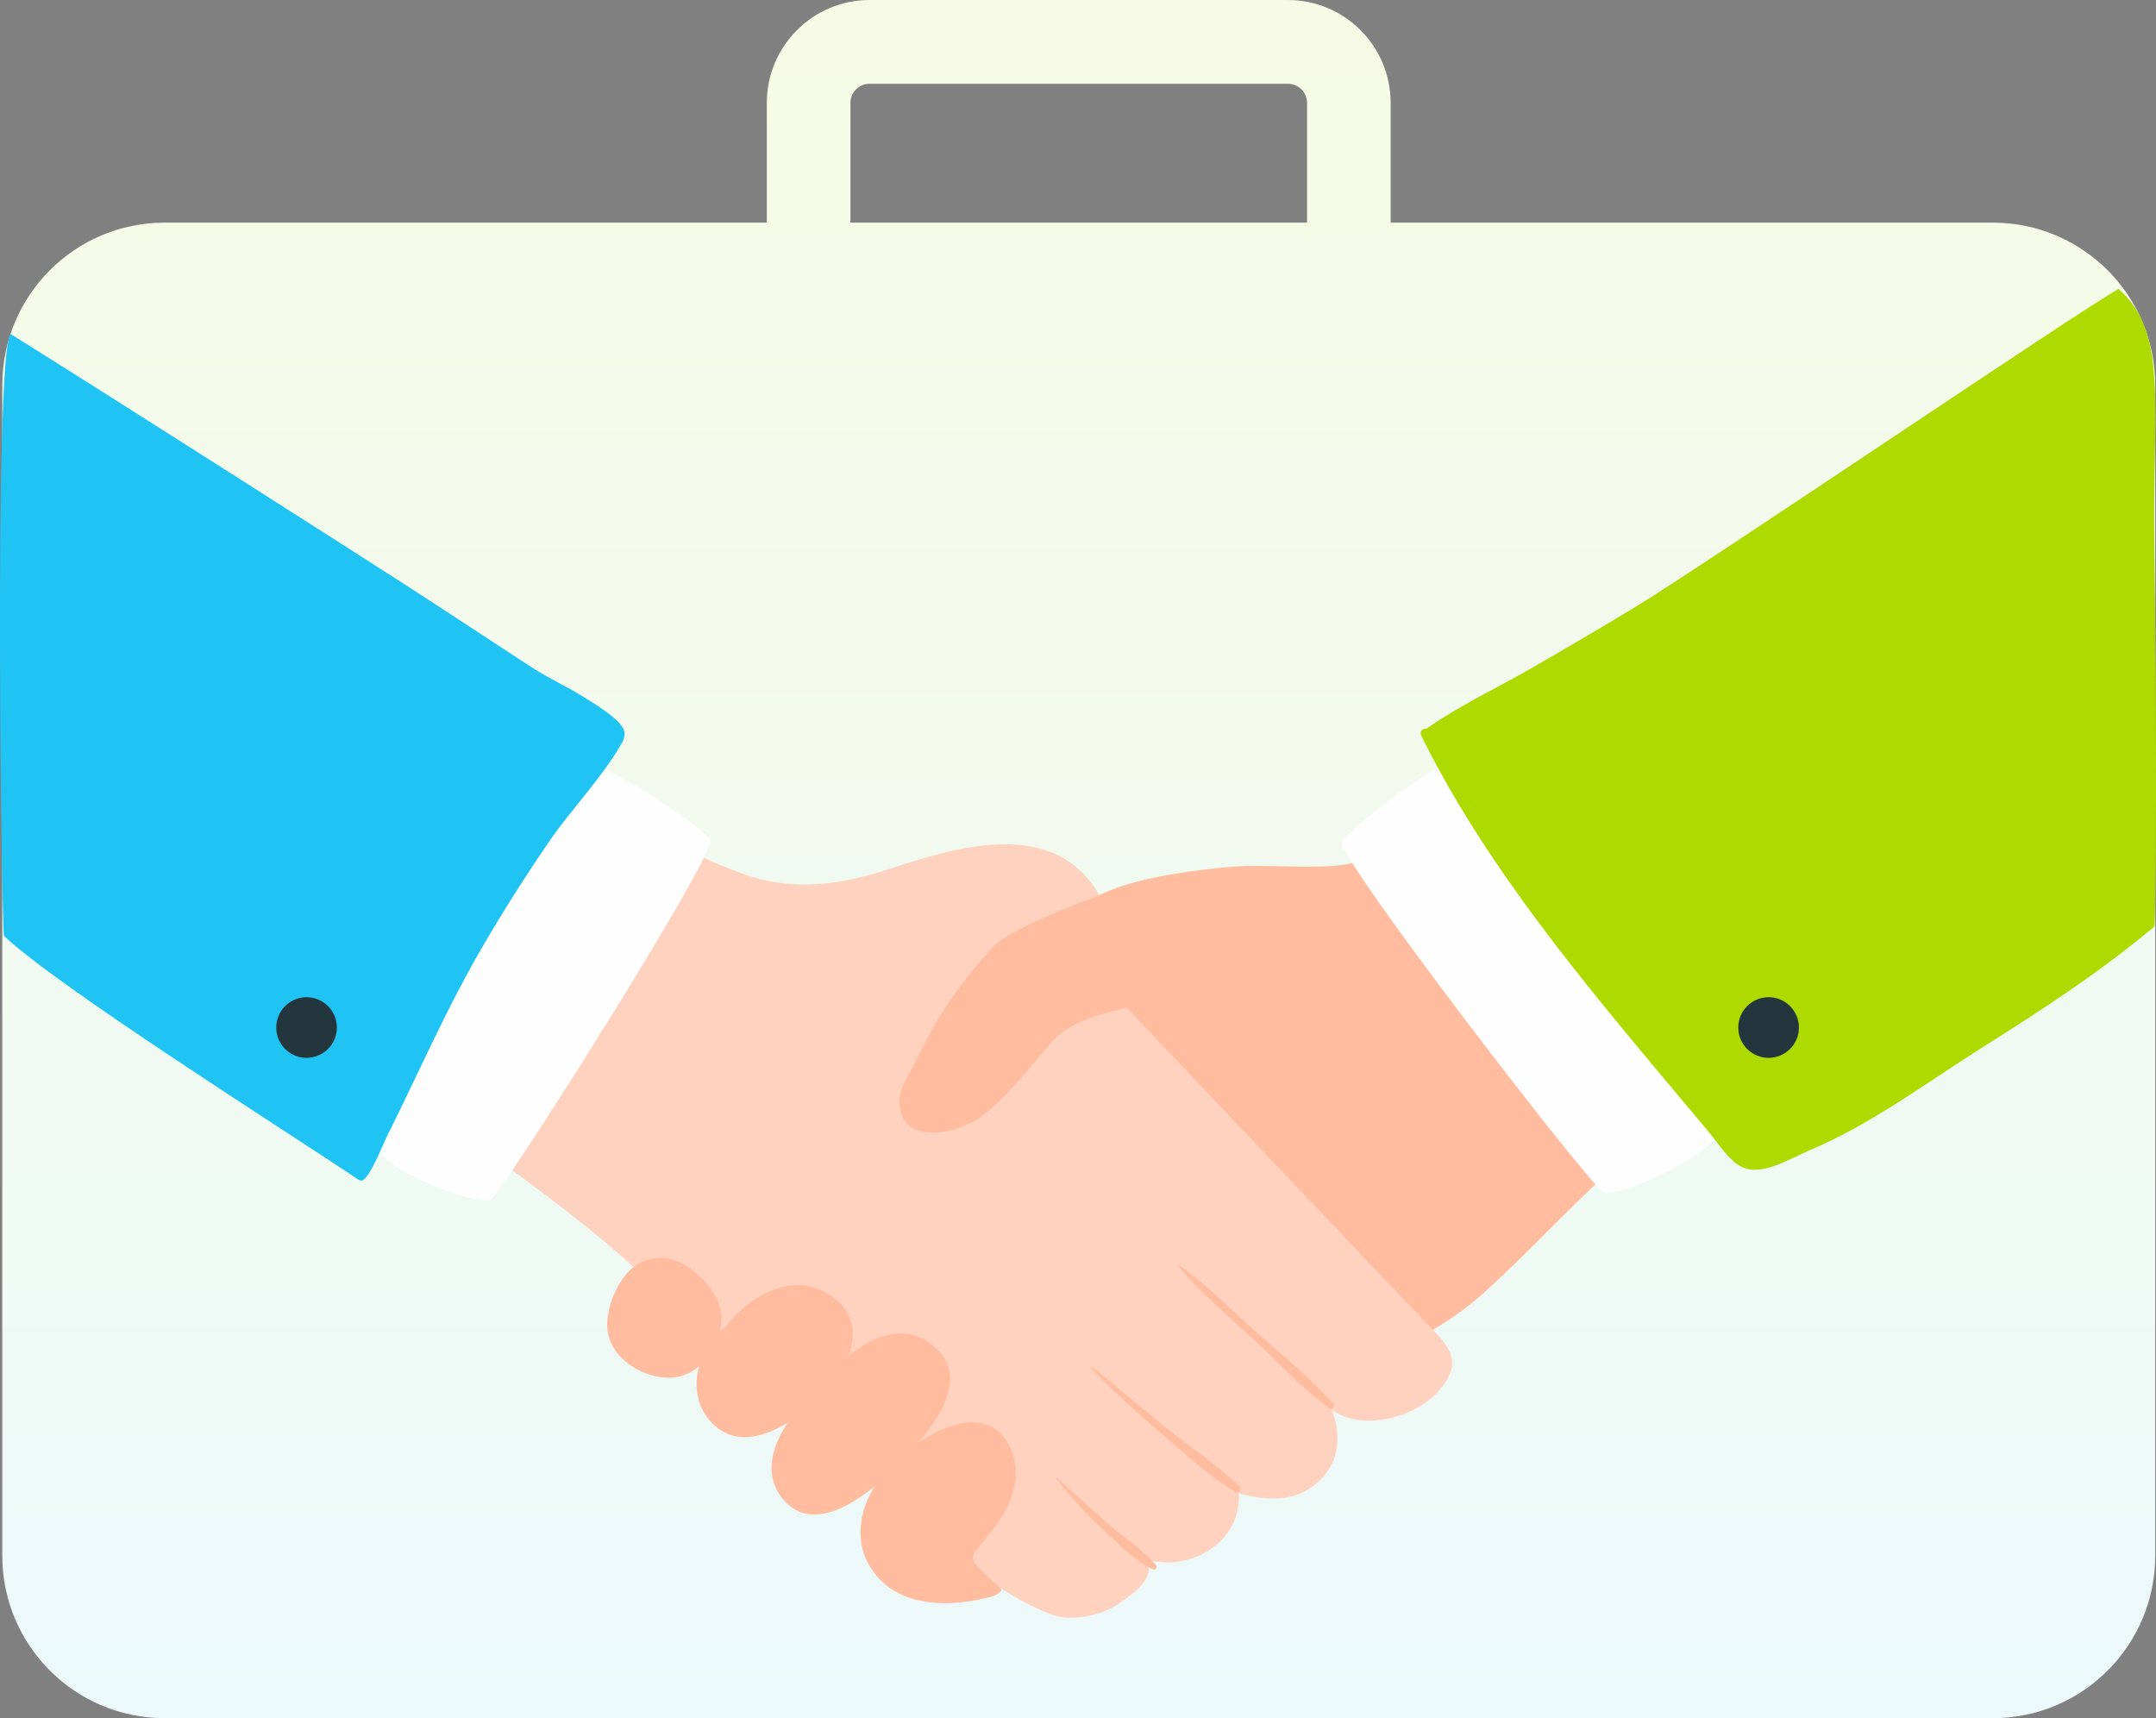
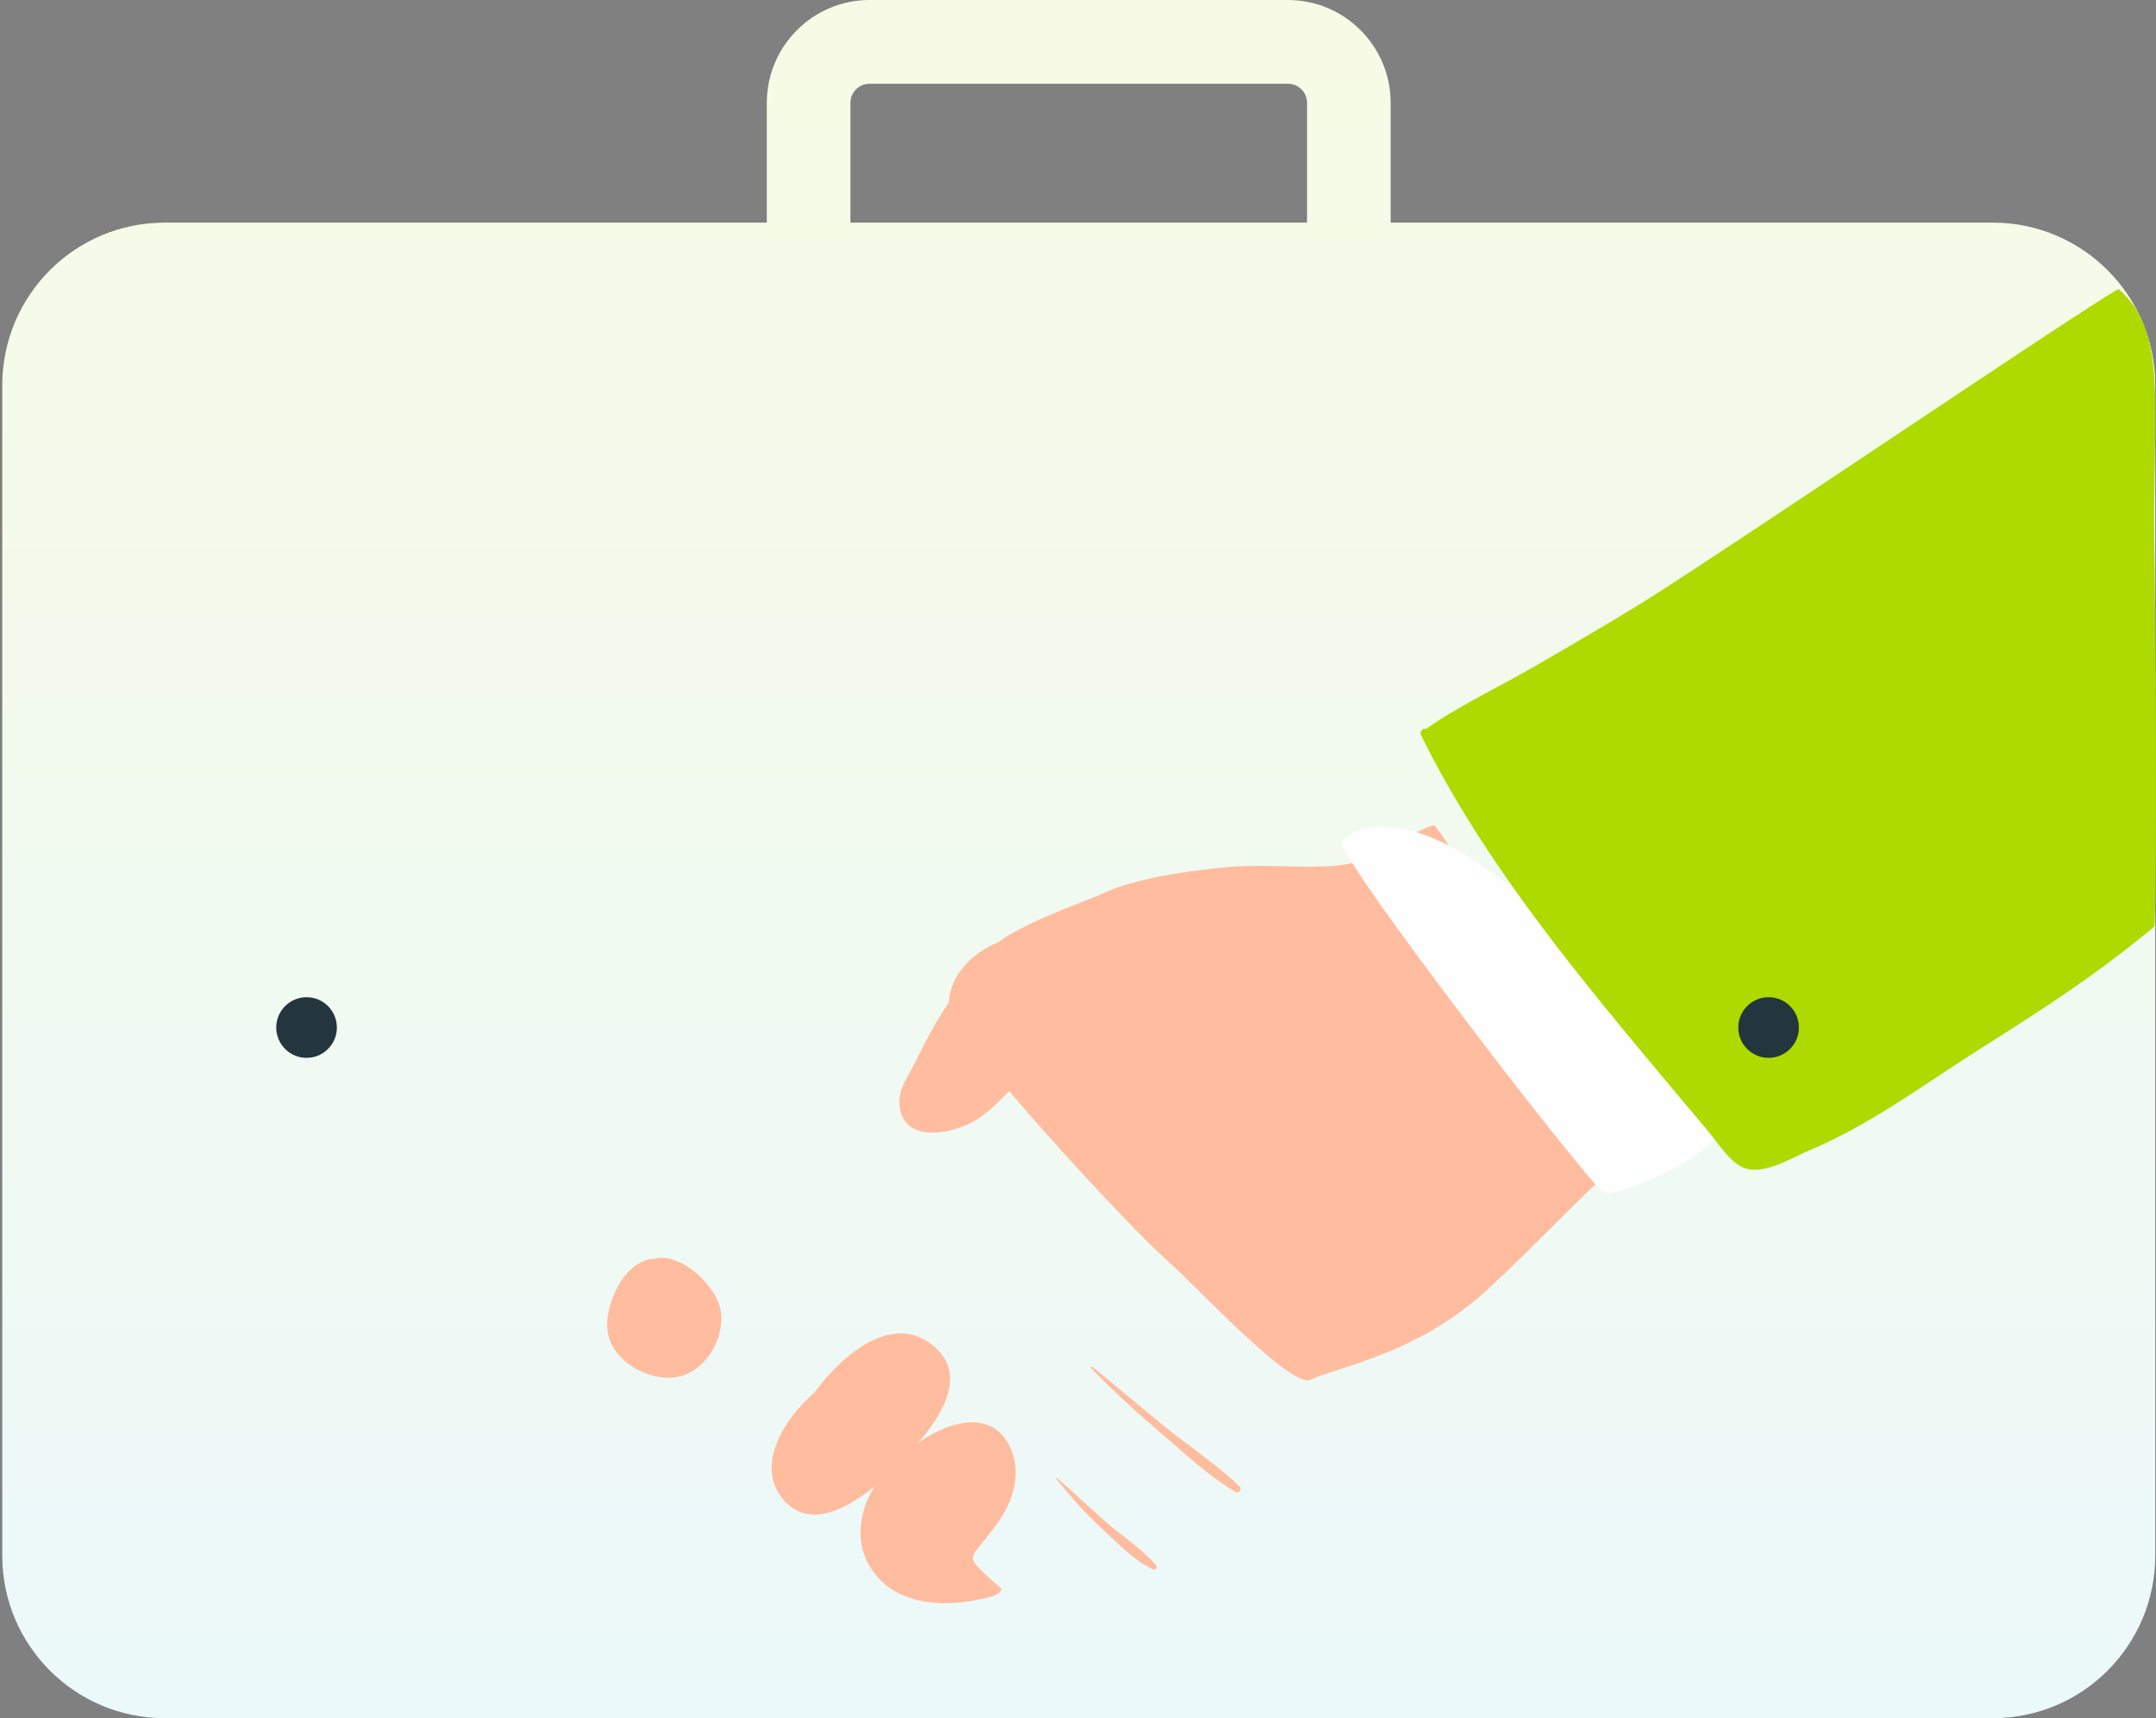
<svg xmlns="http://www.w3.org/2000/svg" width="320" height="255" viewBox="0 0 320 255" fill="none">
  <rect x="0" y="0" width="320" height="255" fill="#808080" stroke="none" />
  <g clip-path="url(#clip0_956_4629)">
    <path d="M191.162 0.002C199.567 0.002 206.406 6.85 206.406 15.266V33.043H295.781C309.093 33.043 319.887 43.848 319.887 57.177V230.866C319.887 244.195 309.095 255 295.781 255H24.439C11.127 255 0.336 244.195 0.336 230.866V57.177C0.336 43.846 11.127 33.043 24.439 33.043H113.812V15.266C113.812 6.85 120.651 0.002 129.057 0.002H191.162ZM129.057 12.429C127.495 12.429 126.224 13.701 126.224 15.266V33.043H193.995V15.266C193.995 13.701 192.724 12.429 191.162 12.429H129.057Z" fill="url(#paint0_linear_956_4629)" />
    <path d="M230.507 153.544C227.725 148.659 216.698 126.841 212.901 122.492C212.821 122.232 208.661 124.191 202.03 127.587C198.339 129.476 188.981 128.094 182.445 128.667C178.257 129.036 169.494 130.057 164.266 132.351C159.326 134.518 149.032 139.143 148.37 139.781C143.955 141.393 140.187 145.658 140.935 150.091C141.533 153.627 166.874 181.589 173.571 187.38C176.82 190.189 191.595 206.121 194.474 204.779C198.555 202.876 210.158 200.97 220.302 191.809C228.167 184.708 234.974 176.916 242.198 170.967C242.756 170.505 233.953 158.762 230.505 153.542L230.507 153.544Z" fill="#FFBC9F" />
-     <path d="M238.044 176.988C240.058 177.86 255.455 171.132 255.457 167.002C255.459 162.662 222.782 114.562 217.733 112.199C215.699 111.247 199.799 123.095 199.185 125.042C198.486 127.264 236.066 176.132 238.046 176.986L238.044 176.988Z" fill="#FEFEFE" />
+     <path d="M238.044 176.988C240.058 177.86 255.455 171.132 255.457 167.002C215.699 111.247 199.799 123.095 199.185 125.042C198.486 127.264 236.066 176.132 238.046 176.986L238.044 176.988Z" fill="#FEFEFE" />
    <path d="M314.443 42.881C308.745 46.029 253.117 83.767 242.803 90.03C237.74 93.105 232.625 96.096 227.495 99.056C222.271 102.07 216.626 104.698 211.69 108.162C211.203 108.031 210.631 108.541 210.924 109.133C220.414 128.38 234.773 145.497 248.462 161.857C250.089 163.802 251.723 165.743 253.36 167.682C254.774 169.353 256.168 171.639 257.992 172.888C261.025 174.965 265.577 171.988 268.446 170.778C277.773 166.849 285.542 160.937 294.102 155.531C303.705 149.466 311.2 144.609 319.748 137.527C320.013 137.305 320.14 107.224 319.748 80.464C319.455 60.458 321.91 49.376 314.441 42.881H314.443Z" fill="#AEDA00" />
-     <path d="M212.65 197.387C201.54 185.69 190.42 174.005 179.312 162.306C176.631 159.481 173.948 156.656 171.267 153.833C169.847 152.336 168.427 150.841 167.008 149.346C165.168 147.407 163.562 146.379 164.431 143.502C165.534 139.848 165.821 136.291 162.962 133.73C163.2 133.452 163.287 133.058 163.045 132.646C156.482 121.48 142.433 125.514 132.584 128.784C124.909 131.331 117.748 132.459 109.96 129.575C102.56 126.833 95.416 122.838 88.676 118.766C88.316 118.55 87.779 118.675 87.579 119.055C87.429 119.339 87.278 119.622 87.13 119.906C87.055 119.963 86.987 120.033 86.938 120.126C86.558 120.847 86.191 121.575 85.823 122.303C85.718 122.376 85.621 122.481 85.548 122.628C82.025 129.749 78.475 136.848 74.723 143.853C70.984 150.833 66.658 157.596 63.25 164.741C62.979 165.31 63.595 165.754 64.032 165.468C64.007 165.708 64.088 165.962 64.323 166.109C67.286 167.964 70.254 169.806 73.226 171.648C82.797 178.589 92.05 185.528 100.329 194.074C109.344 203.384 118.93 211.693 128.84 220.034C133.4 223.874 137.932 227.752 142.645 231.404C147.072 234.833 150.547 237.385 155.771 239.52C158.978 240.831 163.641 239.716 166.103 237.978C168.724 236.126 171.385 234.193 170.267 231.493C176.989 233.293 184.367 228.626 183.836 221.612C188.271 222.857 192.78 222.956 196.107 219.487C198.853 216.622 199.031 212.871 197.714 209.263C202.803 212.968 213.07 209.782 215.315 203.547C216.137 201.263 214.513 199.13 212.65 197.391V197.387Z" fill="#FFD2BF" />
-     <path d="M197.883 208.314C194.4 204.355 190.076 200.937 186.146 197.426C182.538 194.206 178.992 190.54 175 187.806C174.925 187.755 174.857 187.864 174.909 187.925C178.229 191.992 182.538 195.501 186.361 199.097C189.918 202.443 193.393 206.137 197.317 209.045C197.765 209.378 198.214 208.686 197.883 208.312V208.314Z" fill="#FFBC9F" />
    <path d="M184.001 220.631C180.657 217.404 176.647 214.767 173.023 211.847C169.364 208.897 165.812 205.82 162.151 202.872C162.016 202.765 161.836 202.935 161.959 203.064C165.351 206.603 169.004 209.858 172.719 213.054C176.089 215.952 179.544 219.174 183.387 221.428C183.878 221.716 184.417 221.036 183.999 220.633L184.001 220.631Z" fill="#FFBC9F" />
    <path d="M171.578 232.304C169.568 229.879 166.564 228.023 164.196 225.924C161.759 223.761 159.343 221.556 156.937 219.366C156.852 219.288 156.747 219.401 156.814 219.489C158.951 222.224 161.22 224.713 163.774 227.076C165.966 229.104 168.374 231.655 171.11 232.91C171.512 233.095 171.865 232.649 171.578 232.304Z" fill="#FFBC9F" />
-     <path d="M105.424 124.731C104.705 122.882 88.892 112.505 87.052 113.578C82.487 116.24 55.373 165.361 55.698 169.578C56.007 173.593 70.966 179.029 72.792 178.036C74.588 177.06 106.245 126.841 105.424 124.729V124.731Z" fill="#FEFEFE" />
-     <path d="M91.074 106.511C89.65 105.284 87.642 104.082 86.553 103.398C84.072 101.838 81.377 100.652 78.924 99.046C74.168 95.934 69.41 92.823 64.654 89.709C55.142 83.484 12.974 56.654 1.575 49.57C-0.979 52.719 0.262 138.59 0.593 138.905C8.446 146.358 42.059 167.632 52.7 174.74C53.019 174.954 53.334 175.269 53.714 175.202C54.811 175.003 56.961 169.593 57.423 168.667C59.017 165.483 60.547 162.268 62.084 159.056C65.096 152.765 68.125 146.475 71.645 140.448C74.738 135.151 78.031 129.972 81.494 124.913C84.853 120.002 89.476 115.307 92.355 110.173C92.707 109.542 92.834 108.731 92.488 108.097C92.214 107.591 91.704 107.048 91.078 106.511H91.074Z" fill="#20C4F4" />
    <path d="M172.039 130.133C166.207 131.507 150.452 137.236 147.367 140.555C144.324 143.83 140.956 148.243 138.799 152.002C137.732 153.862 136.762 155.765 135.821 157.68C135.002 159.347 133.544 161.378 133.499 163.239C133.326 170.14 141.785 168.374 145.284 165.965C149.228 163.249 153.234 157.918 156.107 154.641C159.04 151.298 164.493 150.263 167.811 149.385C171.914 148.299 175.603 147.704 175.652 147.543C179.072 145.396 180.028 142.091 181.557 138.965C182.915 136.187 175.969 129.209 172.037 130.135L172.039 130.133Z" fill="#FFBC9F" />
    <path d="M106.518 193.04C105.08 189.802 100.677 185.819 96.907 186.866C96.851 186.854 96.798 186.84 96.732 186.85C92.448 187.334 89.509 194.051 90.23 197.887C91.064 202.31 96.873 205.371 101.091 204.227C105.423 203.051 108.324 197.108 106.518 193.041V193.04Z" fill="#FFBC9F" />
-     <path d="M123.357 192.308C117.827 188.536 111.447 192.12 107.831 196.767C103.592 199.878 101.669 206.511 105.301 210.778C110.005 216.305 117.169 211.521 121.268 207.873C125.577 204.035 129.578 196.549 123.359 192.31L123.357 192.308Z" fill="#FFBC9F" />
    <path d="M137.638 199.093C131.764 195.259 124.734 201.411 120.907 206.653C116.444 210.525 112.014 217.434 116.204 222.493C121.507 228.899 130.635 220.279 134.346 216.325C138.589 211.805 145.05 203.929 137.638 199.091V199.093Z" fill="#FFBC9F" />
    <path d="M145.726 229.055C146.883 227.62 148.065 226.191 148.989 224.591C150.53 221.922 151.338 218.591 150.257 215.592C147.607 208.235 139.665 211.345 135.416 214.815C134.179 215.824 132.515 217.172 131.432 218.407C130.315 219.68 129.383 221.127 128.72 222.687C127.427 225.741 127.272 229.244 128.935 232.192C132.622 238.732 140.893 238.667 147.225 236.944C147.471 236.876 149.077 236.188 148.508 235.671C147.594 234.836 146.338 233.821 145.465 232.888C144.592 231.954 144.051 231.492 144.714 230.312C145.049 229.892 145.388 229.474 145.728 229.055H145.726Z" fill="#FFBC9F" />
    <circle cx="262.5" cy="152.5" r="4.5" fill="#23363E" />
    <circle cx="45.5" cy="152.5" r="4.5" fill="#23363E" />
  </g>
  <defs>
    <linearGradient id="paint0_linear_956_4629" x1="160.111" y1="0.002" x2="160.111" y2="255" gradientUnits="userSpaceOnUse">
      <stop stop-color="#F7FBE5" />
      <stop offset="1" stop-color="#ECF9FA" />
    </linearGradient>
    <clipPath id="clip0_956_4629">
      <rect width="320" height="255" fill="white" />
    </clipPath>
  </defs>
</svg>